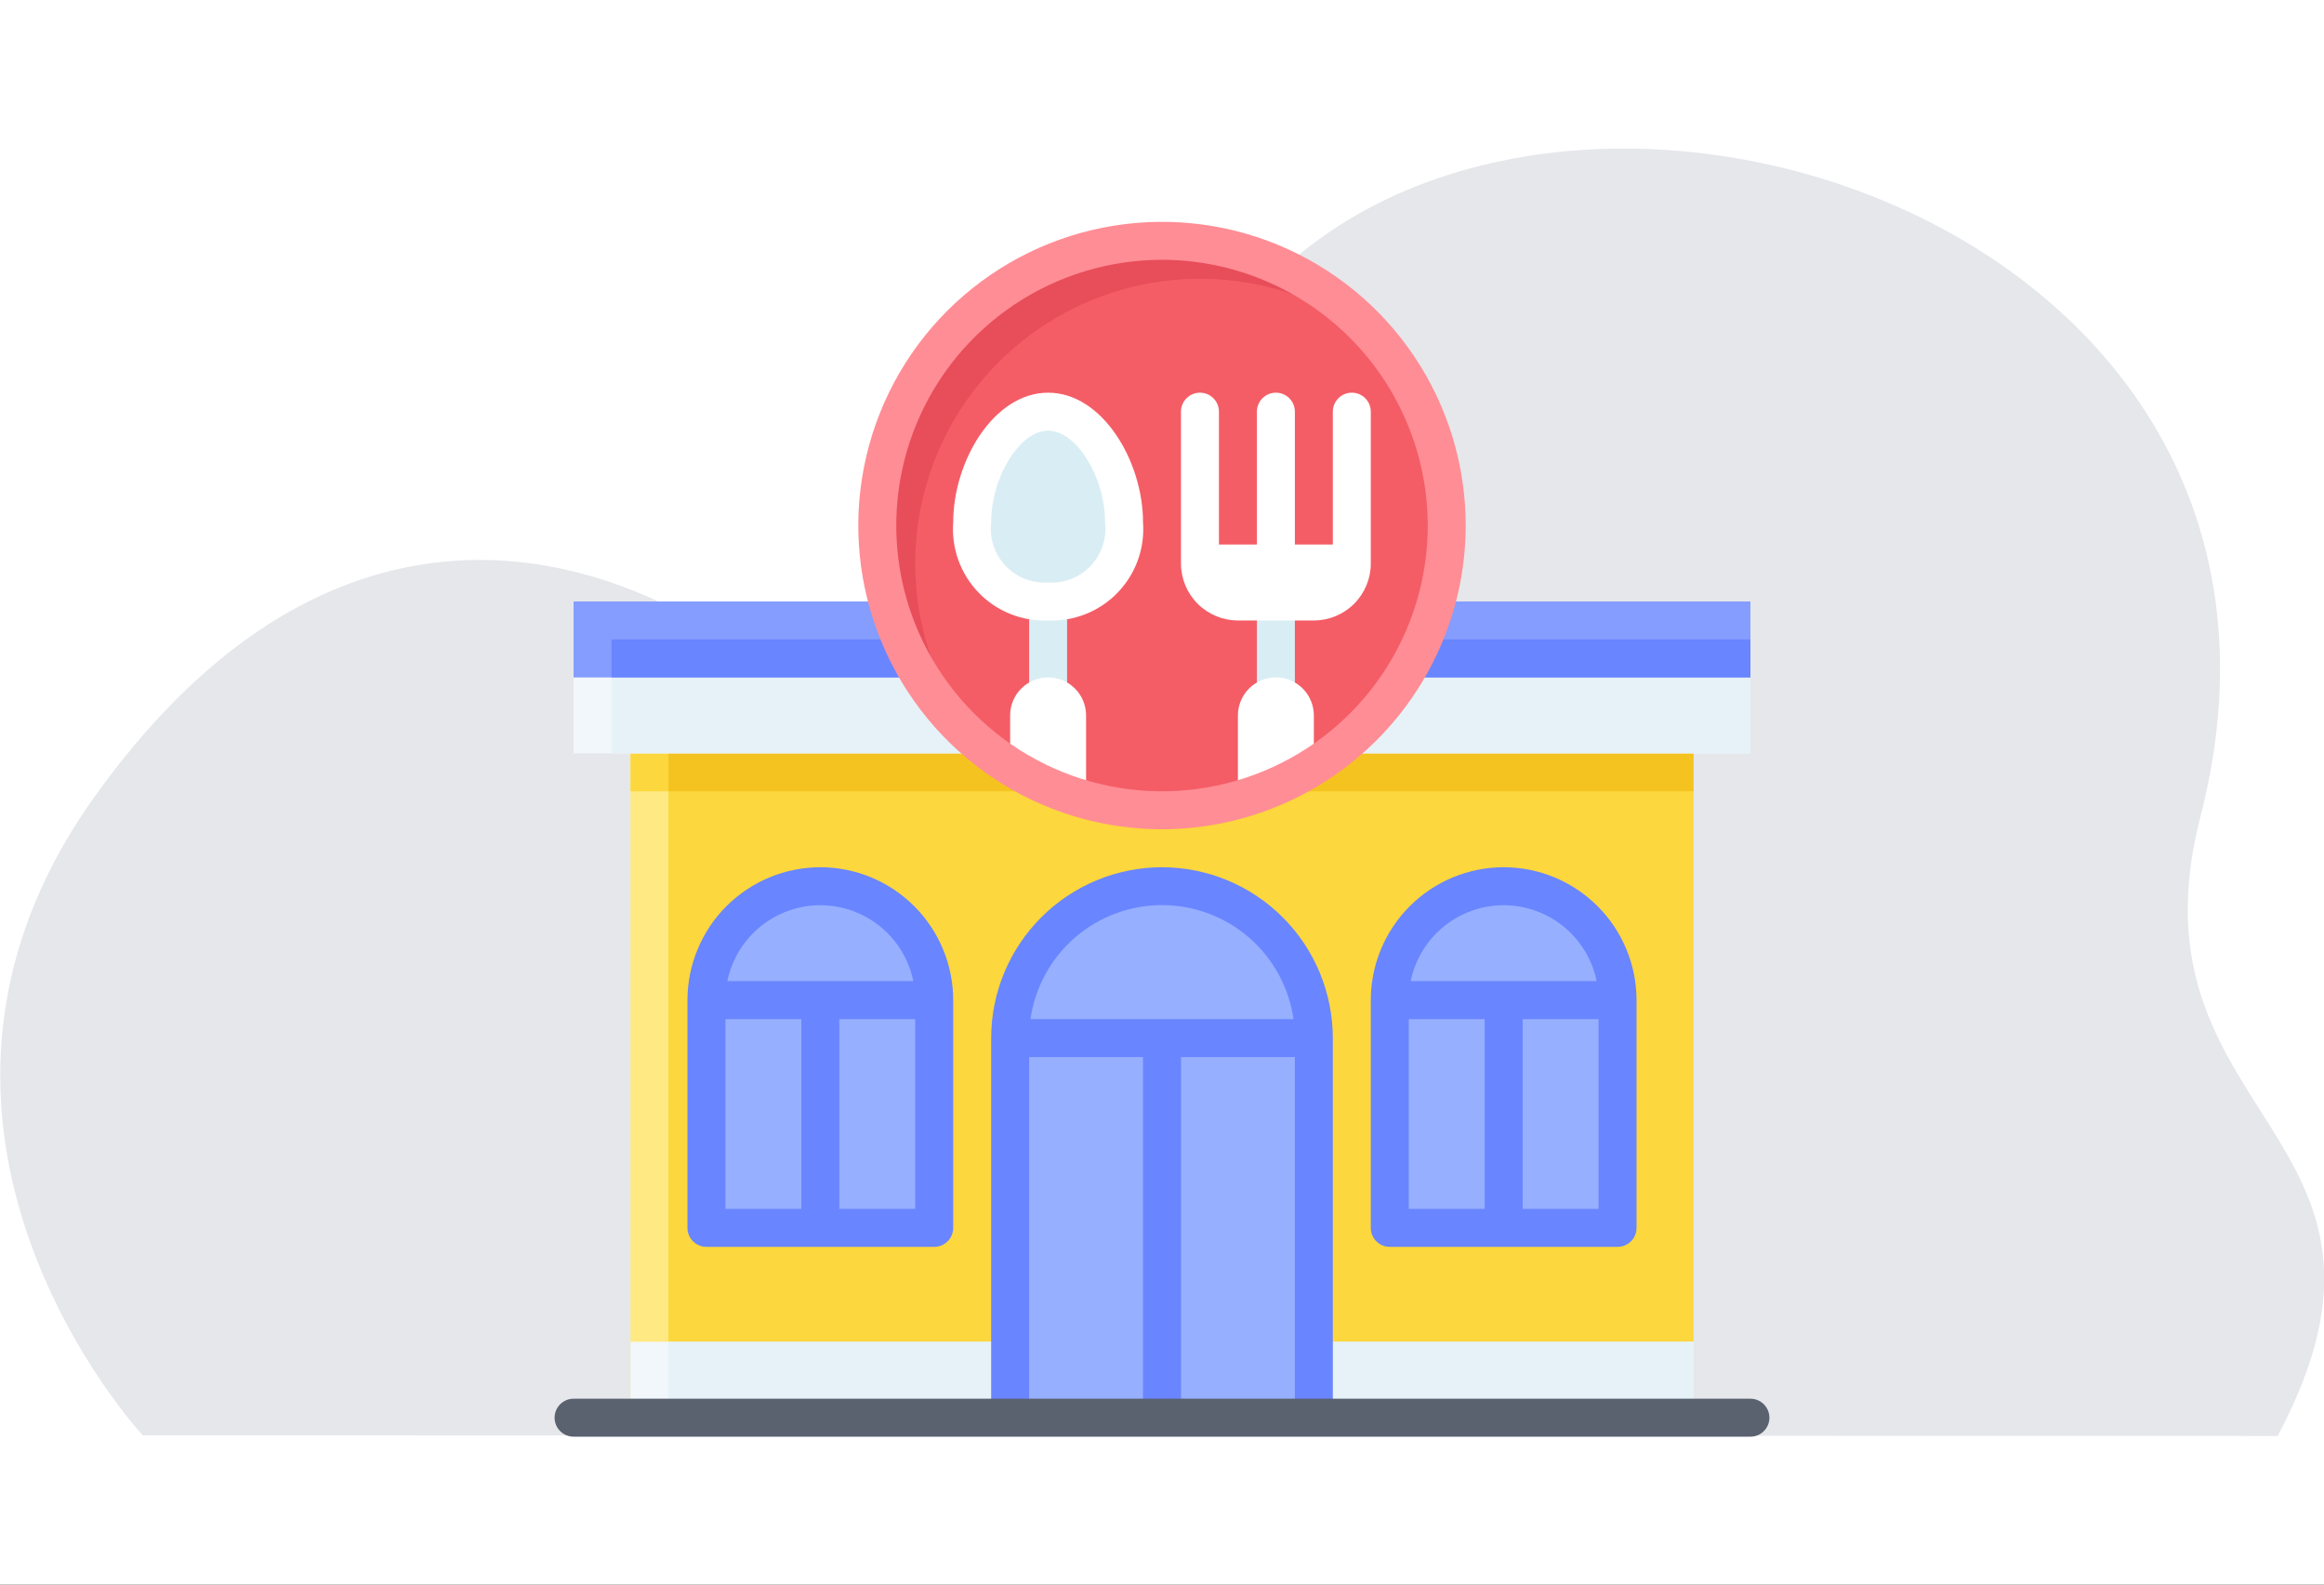
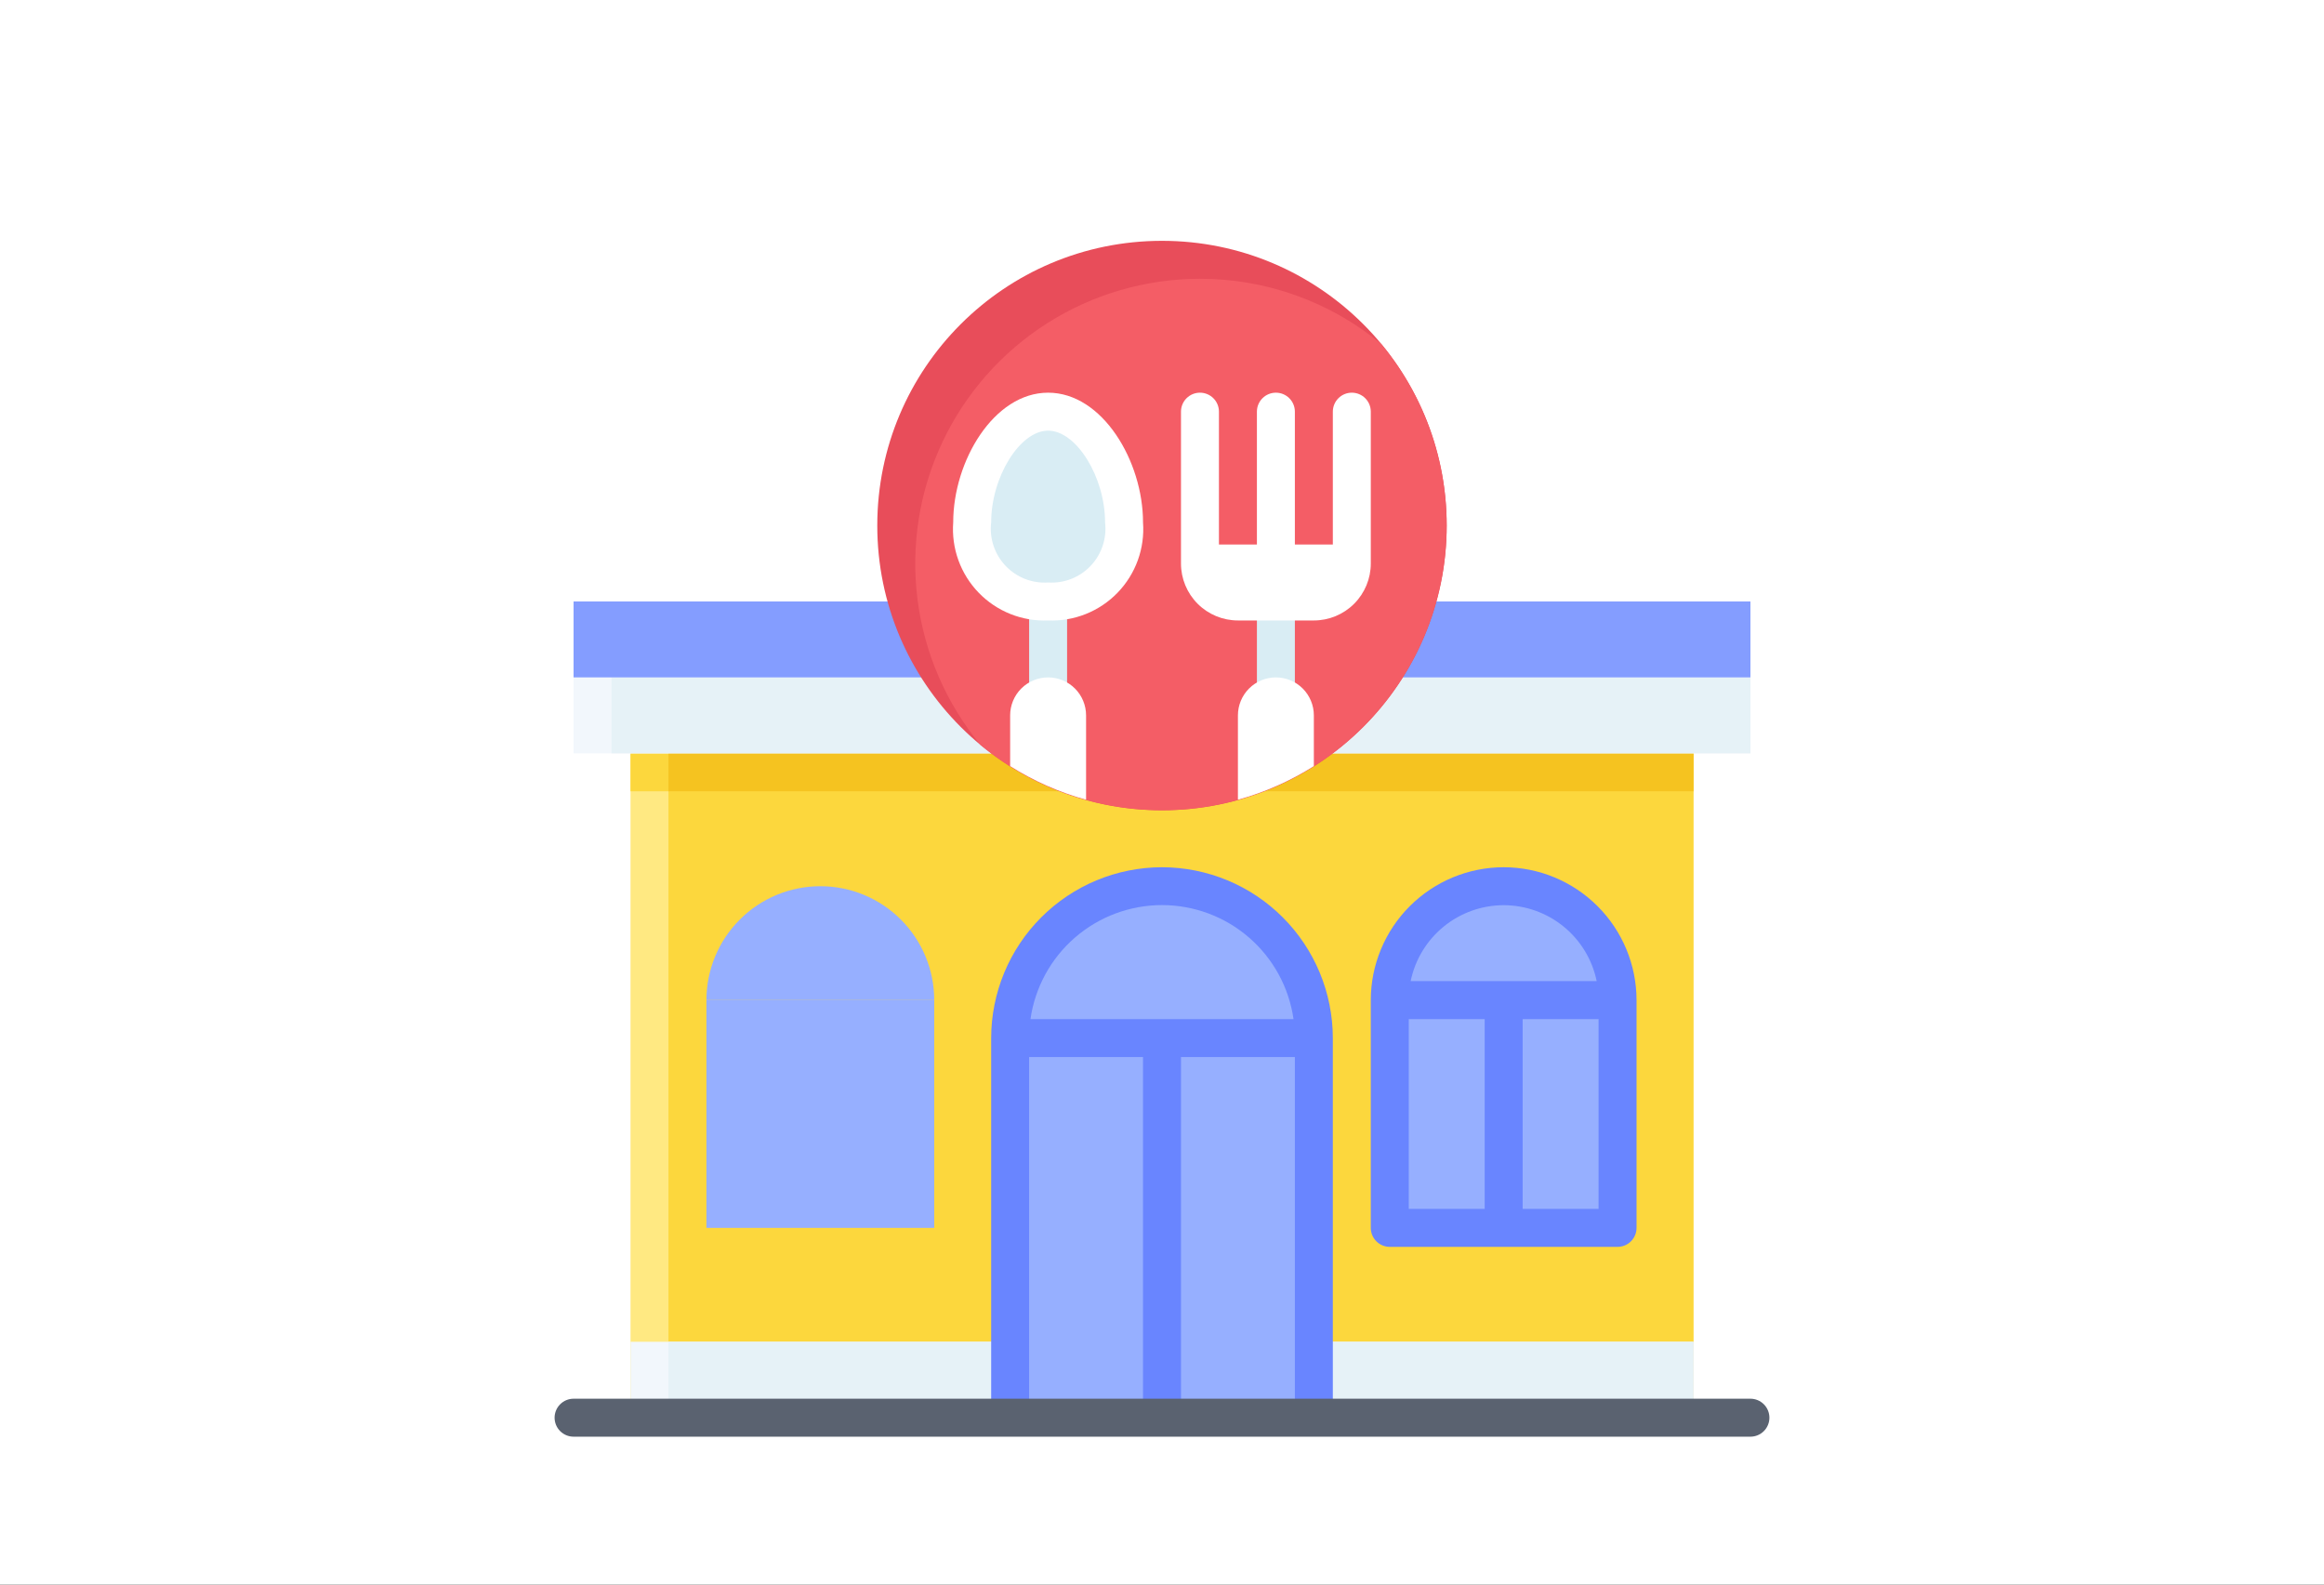
<svg xmlns="http://www.w3.org/2000/svg" width="440" height="300" viewBox="0 0 440 300" fill="none">
  <rect x="0" y="0" width="440" height="300" fill="#333333" stroke="none" />
  <g clip-path="url(#clip0_568_3630)">
    <rect width="440" height="300" fill="white" />
-     <path d="M27.026 271.746C27.026 271.746 -27.034 213.704 17.883 150.865C57.737 95.11 104.201 98.921 138.292 121.547C152.812 131.184 194.673 122.735 230.303 66.002C278.892 -11.366 447.319 35.558 416.609 154.591C401.748 212.194 461.838 214.288 431.22 271.869L27.026 271.746Z" fill="#E5E7EB" />
    <g clip-path="url(#clip1_568_3630)">
      <path d="M119.375 142.625H320.625V268.406H119.375V142.625Z" fill="#FFE982" />
      <path d="M119.375 142.625H320.625V149.812H119.375V142.625Z" fill="#FCD73D" />
      <path d="M126.562 142.625H320.625V268.406H126.562V142.625Z" fill="#FCD73D" />
      <path d="M126.562 142.625H320.625V149.812H126.562V142.625Z" fill="#F5C320" />
-       <path d="M108.594 128.25H331.406V142.625H108.594V128.25Z" fill="#F2F7FC" />
+       <path d="M108.594 128.25H331.406V142.625H108.594V128.25" fill="#F2F7FC" />
      <path d="M115.781 128.25H331.406V142.625H115.781V128.25Z" fill="#E6F2F7" />
      <path d="M108.594 113.875H331.406V128.25H108.594V113.875Z" fill="#849DFF" />
-       <path d="M115.781 121.062H331.406V128.25H115.781V121.062Z" fill="#6985FF" />
      <path d="M119.375 254.031H320.625V268.406H119.375V254.031Z" fill="#F2F7FC" />
      <path d="M126.562 254.031H320.625V268.406H126.562V254.031Z" fill="#E6F2F7" />
      <path d="M191.25 196.531H248.75V268.406H191.25V196.531Z" fill="#96AFFF" />
      <path d="M220 167.781C227.625 167.781 234.938 170.81 240.329 176.202C245.721 181.594 248.75 188.906 248.75 196.531H191.25C191.25 188.906 194.279 181.594 199.671 176.202C205.062 170.81 212.375 167.781 220 167.781Z" fill="#96AFFF" />
      <path d="M220 164.188C211.425 164.198 203.204 167.609 197.141 173.672C191.078 179.736 187.667 187.956 187.656 196.531V268.406H194.844V200.125H216.406V268.406H223.594V200.125H245.156V268.406H252.344V196.531C252.333 187.956 248.922 179.736 242.859 173.672C236.796 167.609 228.575 164.198 220 164.188ZM195.099 192.938C195.959 186.946 198.95 181.466 203.524 177.502C208.098 173.537 213.947 171.355 220 171.355C226.053 171.355 231.902 173.537 236.476 177.502C241.05 181.466 244.041 186.946 244.901 192.938H195.099Z" fill="#6985FF" />
      <path d="M263.125 189.344H306.25V232.469H263.125V189.344Z" fill="#96AFFF" />
      <path d="M284.688 167.781C290.406 167.781 295.891 170.053 299.934 174.097C303.978 178.141 306.25 183.625 306.25 189.344H263.125C263.125 183.625 265.397 178.141 269.441 174.097C273.484 170.053 278.969 167.781 284.688 167.781Z" fill="#96AFFF" />
      <path d="M284.688 164.188C278.018 164.195 271.624 166.848 266.908 171.564C262.192 176.28 259.539 182.674 259.531 189.344V232.469C259.531 233.422 259.91 234.336 260.584 235.01C261.258 235.684 262.172 236.062 263.125 236.062H306.25C307.203 236.062 308.117 235.684 308.791 235.01C309.465 234.336 309.844 233.422 309.844 232.469V189.344C309.836 182.674 307.183 176.28 302.467 171.564C297.751 166.848 291.357 164.195 284.688 164.188ZM284.688 171.375C288.828 171.38 292.841 172.812 296.049 175.431C299.257 178.049 301.463 181.694 302.297 185.75H267.078C267.912 181.694 270.118 178.049 273.326 175.431C276.534 172.812 280.547 171.38 284.688 171.375ZM266.719 192.938H281.094V228.875H266.719V192.938ZM302.656 228.875H288.281V192.938H302.656V228.875Z" fill="#6985FF" />
      <path d="M133.75 189.344H176.875V232.469H133.75V189.344Z" fill="#96AFFF" />
      <path d="M155.312 167.781C161.031 167.781 166.516 170.053 170.559 174.097C174.603 178.141 176.875 183.625 176.875 189.344H133.75C133.75 183.625 136.022 178.141 140.066 174.097C144.109 170.053 149.594 167.781 155.312 167.781Z" fill="#96AFFF" />
-       <path d="M155.312 164.188C148.643 164.195 142.249 166.848 137.533 171.564C132.817 176.28 130.164 182.674 130.156 189.344V232.469C130.156 233.422 130.535 234.336 131.209 235.01C131.883 235.684 132.797 236.062 133.75 236.062H176.875C177.828 236.062 178.742 235.684 179.416 235.01C180.09 234.336 180.469 233.422 180.469 232.469V189.344C180.461 182.674 177.808 176.28 173.092 171.564C168.376 166.848 161.982 164.195 155.312 164.188ZM155.312 171.375C159.453 171.38 163.466 172.812 166.674 175.431C169.882 178.049 172.088 181.694 172.922 185.75H137.703C138.537 181.694 140.743 178.049 143.951 175.431C147.159 172.812 151.172 171.38 155.312 171.375ZM137.344 192.938H151.719V228.875H137.344V192.938ZM173.281 228.875H158.906V192.938H173.281V228.875Z" fill="#6985FF" />
      <path d="M220 153.406C249.772 153.406 273.906 129.272 273.906 99.5C273.906 69.728 249.772 45.594 220 45.594C190.228 45.594 166.094 69.728 166.094 99.5C166.094 129.272 190.228 153.406 220 153.406Z" fill="#E84D5A" />
      <path d="M227.185 52.781C216.957 52.782 206.94 55.692 198.304 61.172C189.668 66.653 182.769 74.477 178.414 83.731C174.058 92.986 172.425 103.288 173.705 113.436C174.986 123.584 179.127 133.158 185.645 141.04C195.985 149.585 209.139 153.968 222.538 153.332C235.936 152.697 248.617 147.089 258.102 137.604C267.587 128.119 273.195 115.439 273.83 102.04C274.465 88.641 270.083 75.487 261.538 65.147C251.883 57.138 239.729 52.763 227.185 52.781Z" fill="#F45D66" />
      <path d="M241.562 135.438C240.609 135.438 239.695 135.059 239.021 134.385C238.347 133.711 237.969 132.797 237.969 131.844V113.875C237.969 112.922 238.347 112.008 239.021 111.334C239.695 110.66 240.609 110.281 241.562 110.281C242.516 110.281 243.43 110.66 244.104 111.334C244.778 112.008 245.156 112.922 245.156 113.875V131.844C245.156 132.797 244.778 133.711 244.104 134.385C243.43 135.059 242.516 135.438 241.562 135.438Z" fill="#D9EDF4" />
      <path d="M252.344 77.938V103.094H245.156V77.938C245.156 76.984 244.778 76.07 244.104 75.396C243.43 74.722 242.516 74.344 241.562 74.344C240.609 74.344 239.695 74.722 239.021 75.396C238.347 76.07 237.969 76.984 237.969 77.938V103.094H230.781V77.938C230.781 76.984 230.403 76.07 229.729 75.396C229.055 74.722 228.141 74.344 227.188 74.344C226.234 74.344 225.32 74.722 224.646 75.396C223.972 76.07 223.594 76.984 223.594 77.938V106.688C223.594 109.547 224.73 112.289 226.752 114.311C228.773 116.333 231.516 117.469 234.375 117.469H248.75C251.609 117.469 254.352 116.333 256.373 114.311C258.395 112.289 259.531 109.547 259.531 106.688V77.938C259.531 76.984 259.153 76.07 258.479 75.396C257.805 74.722 256.891 74.344 255.938 74.344C254.984 74.344 254.07 74.722 253.396 75.396C252.722 76.07 252.344 76.984 252.344 77.938Z" fill="white" />
      <path d="M234.375 135.438V151.408C239.453 150.005 244.297 147.86 248.75 145.044V135.438C248.75 133.531 247.993 131.703 246.645 130.355C245.297 129.007 243.469 128.25 241.562 128.25C239.656 128.25 237.828 129.007 236.48 130.355C235.132 131.703 234.375 133.531 234.375 135.438Z" fill="white" />
      <path d="M198.438 135.438C197.484 135.438 196.57 135.059 195.896 134.385C195.222 133.711 194.844 132.797 194.844 131.844V110.281C194.844 109.328 195.222 108.414 195.896 107.74C196.57 107.066 197.484 106.688 198.438 106.688C199.391 106.688 200.305 107.066 200.979 107.74C201.653 108.414 202.031 109.328 202.031 110.281V131.844C202.031 132.797 201.653 133.711 200.979 134.385C200.305 135.059 199.391 135.438 198.438 135.438Z" fill="#D9EDF4" />
      <path d="M191.25 135.438V145.044C195.703 147.86 200.547 150.005 205.625 151.408V135.438C205.625 133.531 204.868 131.703 203.52 130.355C202.172 129.007 200.344 128.25 198.438 128.25C196.531 128.25 194.703 129.007 193.355 130.355C192.007 131.703 191.25 133.531 191.25 135.438Z" fill="white" />
      <path d="M212.812 98.9C212.992 100.86 212.749 102.836 212.098 104.694C211.448 106.552 210.406 108.249 209.043 109.669C207.68 111.089 206.027 112.2 204.197 112.925C202.367 113.651 200.403 113.975 198.437 113.875C196.471 113.975 194.506 113.651 192.676 112.925C190.846 112.2 189.194 111.089 187.83 109.669C186.467 108.249 185.425 106.552 184.775 104.694C184.125 102.836 183.881 100.86 184.062 98.9C184.062 88.978 190.498 77.938 198.437 77.938C206.375 77.938 212.812 88.978 212.812 98.9Z" fill="#D9EDF4" />
      <path d="M198.438 117.469C196 117.57 193.568 117.154 191.302 116.248C189.036 115.342 186.987 113.968 185.29 112.214C183.593 110.46 182.286 108.367 181.455 106.073C180.624 103.778 180.289 101.334 180.47 98.9C180.47 87.31 188.153 74.344 198.438 74.344C208.724 74.344 216.407 87.31 216.407 98.9C216.588 101.334 216.252 103.778 215.421 106.073C214.591 108.367 213.284 110.46 211.587 112.214C209.89 113.968 207.841 115.342 205.575 116.248C203.309 117.154 200.877 117.57 198.438 117.469ZM198.438 81.531C193.098 81.531 187.657 90.296 187.657 98.9C187.479 100.386 187.631 101.892 188.101 103.313C188.571 104.734 189.348 106.033 190.378 107.12C191.407 108.206 192.662 109.053 194.056 109.599C195.449 110.146 196.945 110.378 198.438 110.281C199.932 110.378 201.428 110.146 202.821 109.599C204.214 109.053 205.47 108.206 206.499 107.12C207.528 106.033 208.305 104.734 208.776 103.313C209.246 101.892 209.397 100.386 209.22 98.9C209.22 90.296 203.779 81.531 198.438 81.531Z" fill="white" />
-       <path d="M220 157C208.628 157 197.511 153.628 188.055 147.31C178.599 140.991 171.229 132.011 166.877 121.504C162.525 110.998 161.386 99.436 163.605 88.282C165.824 77.128 171.3 66.883 179.341 58.841C187.383 50.8 197.628 45.324 208.782 43.105C219.936 40.886 231.498 42.025 242.004 46.377C252.511 50.729 261.491 58.099 267.81 67.555C274.128 77.011 277.5 88.128 277.5 99.5C277.482 114.744 271.418 129.359 260.639 140.139C249.859 150.918 235.244 156.982 220 157ZM220 49.188C210.049 49.188 200.322 52.138 192.048 57.667C183.774 63.195 177.325 71.053 173.517 80.246C169.709 89.44 168.713 99.556 170.654 109.316C172.596 119.075 177.387 128.04 184.424 135.076C191.46 142.113 200.425 146.904 210.185 148.846C219.944 150.787 230.06 149.791 239.254 145.983C248.447 142.175 256.305 135.726 261.833 127.452C267.362 119.178 270.313 109.451 270.313 99.5C270.298 86.161 264.993 73.372 255.561 63.94C246.128 54.507 233.339 49.202 220 49.188Z" fill="#FF8D95" />
      <path d="M331.406 272H108.594C107.641 272 106.727 271.621 106.053 270.947C105.379 270.273 105 269.359 105 268.406C105 267.453 105.379 266.539 106.053 265.865C106.727 265.191 107.641 264.812 108.594 264.812H331.406C332.359 264.812 333.273 265.191 333.947 265.865C334.621 266.539 335 267.453 335 268.406C335 269.359 334.621 270.273 333.947 270.947C333.273 271.621 332.359 272 331.406 272Z" fill="#5A6270" />
    </g>
  </g>
  <defs>
    <clipPath id="clip0_568_3630">
      <rect width="440" height="300" fill="white" />
    </clipPath>
    <clipPath id="clip1_568_3630">
      <rect width="230" height="230" fill="white" transform="translate(105 42)" />
    </clipPath>
  </defs>
</svg>